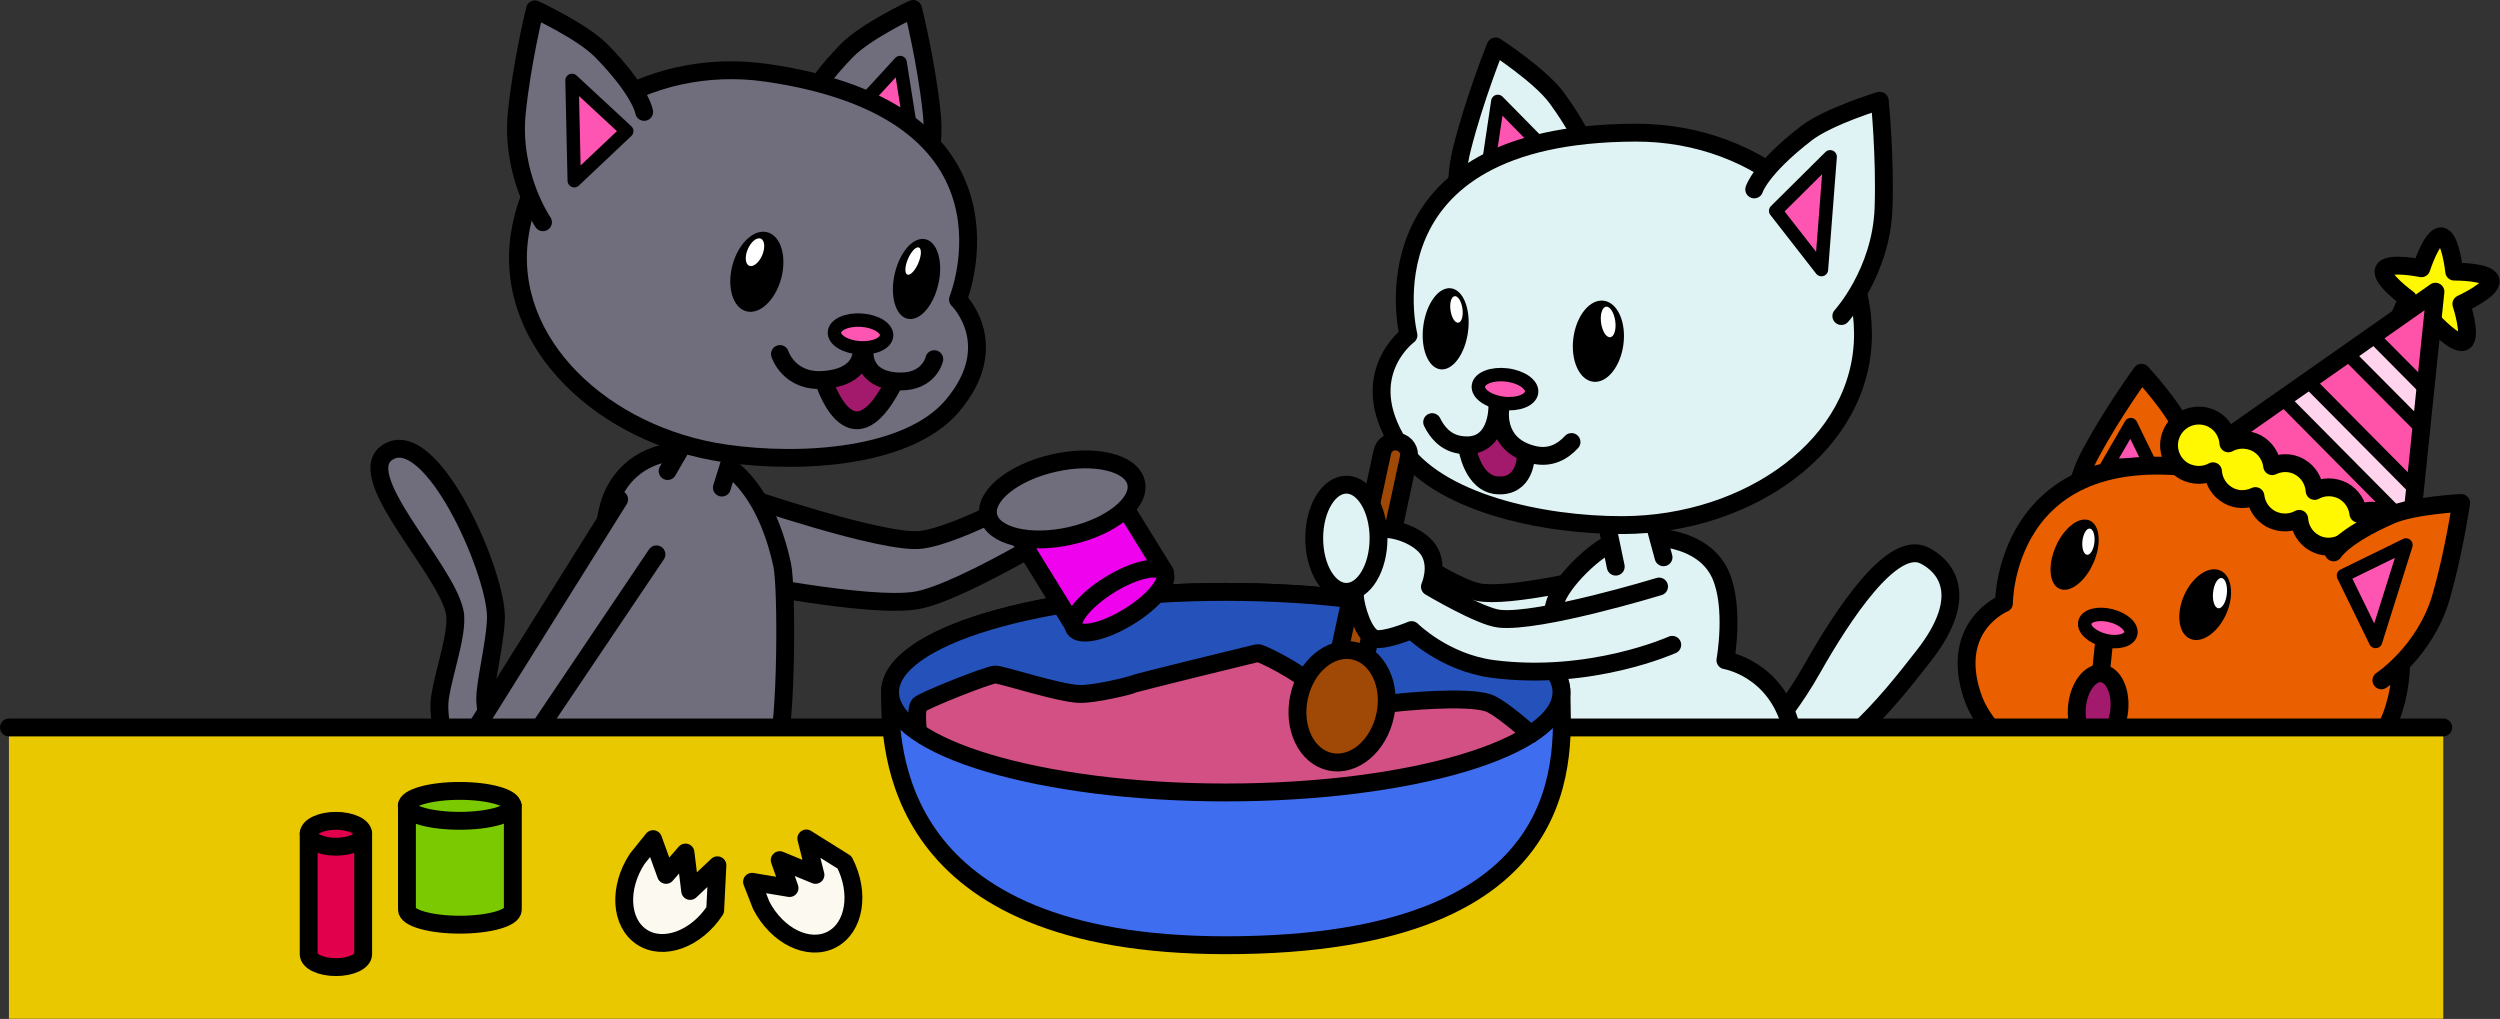
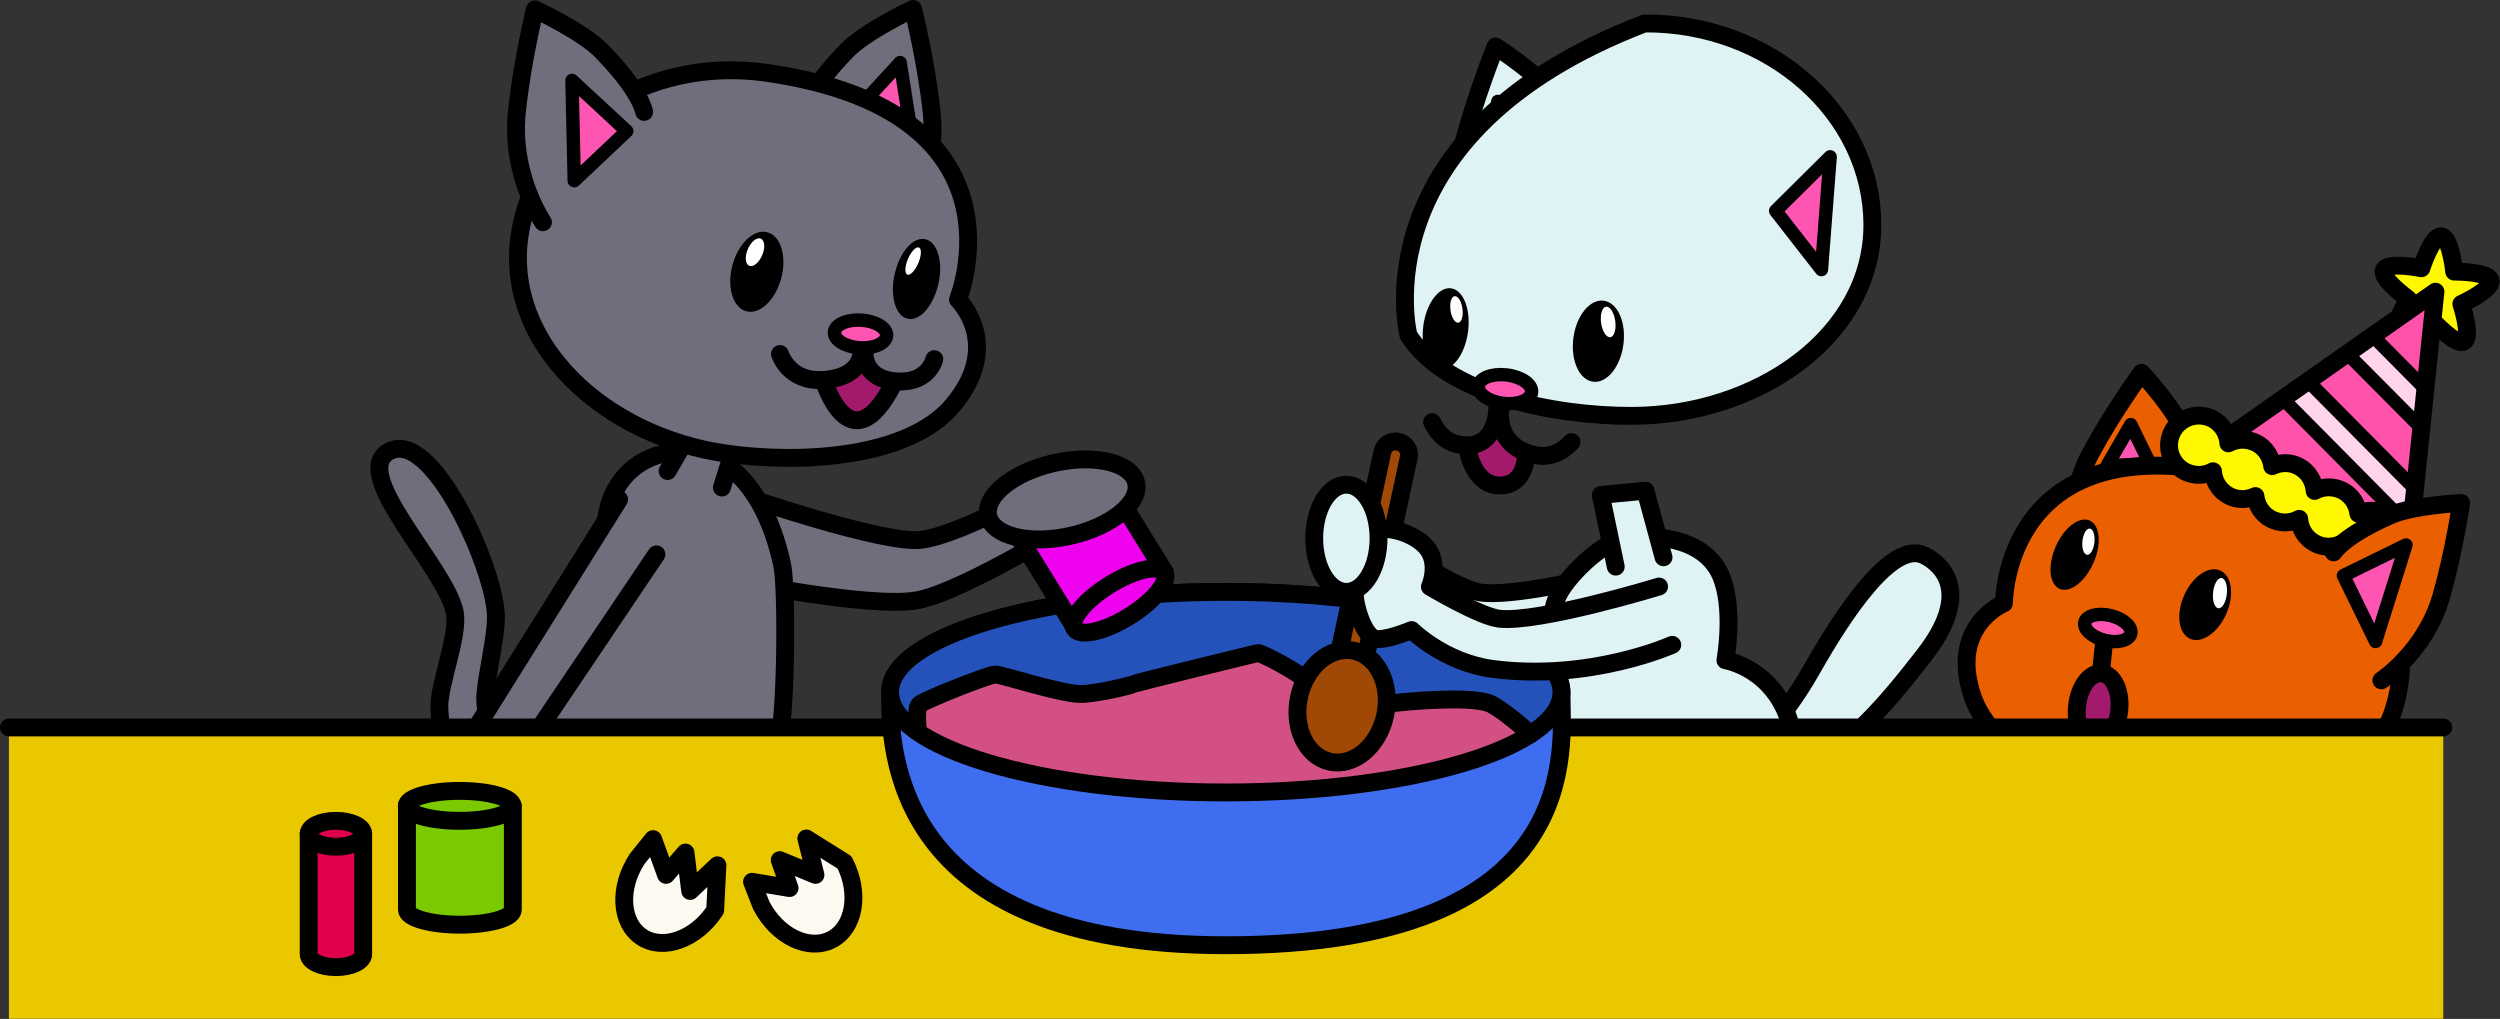
<svg xmlns="http://www.w3.org/2000/svg" version="1.0" id="yourDayImageThree" x="0px" y="0px" viewBox="0 0 1119.3 456.2" enable-background="new 0 0 1119.3 456.2" xml:space="preserve" style="pointer-events: none" aria-labeledby="yourDayThree" role="img">
  <rect x="0" y="0" width="1119.3" height="456.2" fill="#333333" stroke="none" />
  <title id="yourDayThree">The two big cats mix all the ingredients into the bowl while the little cat watches.</title>
  <desc>Your Day Birthday Cat</desc>
  <g id="whiteCat">
    <g id="whiteCatBody">
      <g id="whiteCatLeftArm">
        <path fill="#DFF3F4" stroke="#000000" stroke-width="8" stroke-linecap="round" stroke-linejoin="round" stroke-miterlimit="10" d="M716.7,257.8c0,0-41.3,10.1-54.8,7.3c-15.9-3.3-56-33.3-56-33.3v19.4c0,0,29,28.9,51.8,37.1c12.9,4.6,54.8-1.5,54.8-1.5" />
      </g>
      <g id="whiteCatTail">
        <path fill="#DFF3F4" stroke="#000000" stroke-width="8" stroke-linecap="round" stroke-linejoin="round" stroke-miterlimit="10" d="M779,340.5c0,0,17.4-14.6,32.3-41c13.6-24,35.8-58.1,50.3-50.8c8.8,4.4,21.2,17.4-0.3,44.9c-16.9,21.6-39.6,51-79.9,64.3" />
      </g>
      <g id="whiteCatTummy">
        <path fill="#DFF3F4" stroke="#000000" stroke-width="8" stroke-linecap="round" stroke-linejoin="round" stroke-miterlimit="10" d="M726.7,241.2c-9.8,1.8-25.9,17.4-29.7,26.6c-5.7,13.4-3.4,44.8,2.5,58.1c6.3,14.2,10.9,30.8,23.7,39.7c14.1,9.8,38.1,13,58.4,1.5c15.7-8.9,23.5-29.3,20.3-41.6c-6.8-26.3-29.4-29.9-29.4-29.9s4.3-23.6-2.2-38.3C762.5,240,738.7,239,726.7,241.2z" />
      </g>
      <g id="whiteCatNeck">
        <polyline fill="#DFF3F4" stroke="#000000" stroke-width="8" stroke-linecap="round" stroke-linejoin="round" stroke-miterlimit="10" points="744.8,249.5 736.7,219.7 716.7,221.6 723.4,253.7 " />
      </g>
    </g>
    <g id="whiteCatHead">
      <g id="whiteCatLeftEar">
        <path fill="#DFF3F4" stroke="#000000" stroke-width="8" stroke-linecap="round" stroke-linejoin="round" stroke-miterlimit="10" d="M712.5,74.6c0,0,0-9.4-15.4-30.6c-7.4-10.2-27.5-23.2-27.5-23.2s-9.3,23-15,45.6c-7.1,28,4.6,51.7,4.6,51.7" />
        <polygon fill="#FF55B2" stroke="#000000" stroke-width="6" stroke-linecap="round" stroke-linejoin="round" stroke-miterlimit="10" points="689,64.1 670.6,45.4 666.6,72.2 " />
      </g>
      <g id="whiteCatFace">
-         <path fill="#DFF3F4" stroke="#000000" stroke-width="8" stroke-linecap="round" stroke-linejoin="round" stroke-miterlimit="10" d="M630.6,150.1c0,0-24,17.6-4.2,48.9c16.5,26.1,64.2,36.2,100.2,36.1c56.2-0.2,107.6-35.8,107.5-85.7c-0.2-49.9-45.9-90.3-102-90C607.7,59.8,630.6,150.1,630.6,150.1z" />
+         <path fill="#DFF3F4" stroke="#000000" stroke-width="8" stroke-linecap="round" stroke-linejoin="round" stroke-miterlimit="10" d="M630.6,150.1c16.5,26.1,64.2,36.2,100.2,36.1c56.2-0.2,107.6-35.8,107.5-85.7c-0.2-49.9-45.9-90.3-102-90C607.7,59.8,630.6,150.1,630.6,150.1z" />
      </g>
      <g id="whiteCatMouth">
        <path fill="#A3196B" d="M675.4,192.5l-7.4,0c0,0-6.9,6.2-7.5,6.4c-0.6,0.1-2.9,9.3-2.9,9.3l4.5,5.8l9.9,3.4l5.8-1.3l5.1-9.2l0.3-2.9l-7-5.3L675.4,192.5z" />
        <path fill="none" stroke="#000000" stroke-width="8" stroke-linecap="round" stroke-linejoin="round" stroke-miterlimit="10" d="M683.1,204.7c0,0-0.2,13.4-12.6,12.6c-11.3-0.7-13.6-16.9-13.6-16.9" />
        <path fill="none" stroke="#000000" stroke-width="8" stroke-linecap="round" stroke-linejoin="round" stroke-miterlimit="10" d="M671.9,181.8c0,0-3.8,17.1,14.3,21.7c8.1,2.1,13.7-1.6,17.4-5.6" />
        <path fill="none" stroke="#000000" stroke-width="8" stroke-linecap="round" stroke-linejoin="round" stroke-miterlimit="10" d="M670.4,182.1c0,0,0.4,20-17,17c-6.3-1.1-10-5.6-12.2-10.1" />
        <ellipse transform="matrix(-0.993 -0.118 0.118 -0.993 1322.33 426.812)" fill="#FF55B2" stroke="#000000" stroke-width="6" stroke-linecap="round" stroke-linejoin="round" stroke-miterlimit="10" cx="673.8" cy="174.3" rx="12" ry="6.4" />
      </g>
      <g id="whiteCatEyes">
        <ellipse transform="matrix(-0.991 -0.131 0.131 -0.991 1404.604 397.712)" cx="715.4" cy="152.6" rx="11.3" ry="18.3" />
        <ellipse transform="matrix(-0.991 -0.131 0.131 -0.991 1269.276 377.658)" cx="647.1" cy="147" rx="10.1" ry="18.3" />
        <ellipse transform="matrix(-0.99 0.139 -0.139 -0.99 1452.602 186.459)" fill="#FFFFFF" cx="719.8" cy="143.8" rx="3.2" ry="6.9" />
        <ellipse transform="matrix(-0.99 0.139 -0.139 -0.99 1316.796 184.835)" fill="#FFFFFF" cx="652" cy="138.3" rx="2.7" ry="6" />
      </g>
      <g id="whiteCatRightEar">
-         <path fill="#DFF3F4" stroke="#000000" stroke-width="8" stroke-linecap="round" stroke-linejoin="round" stroke-miterlimit="10" d="M785.4,84.8c0,0,2.6-9.1,23.3-25.1c10-7.7,32.9-14.6,32.9-14.6s2.5,24.7,1.7,48c-1,28.9-18.9,48.4-18.9,48.4" />
        <polygon fill="#FF55B2" stroke="#000000" stroke-width="6" stroke-linecap="round" stroke-linejoin="round" stroke-miterlimit="10" points="795,94.4 819.4,70.2 815.5,120.7 " />
      </g>
    </g>
  </g>
  <g id="grayCat">
    <g id="grayCatBody">
      <g id="grayCatTail">
        <path fill="#706D7C" stroke="#000000" stroke-width="8" stroke-linecap="round" stroke-linejoin="round" stroke-miterlimit="10" d="M255.5,342c0,0-13.4,7.9-26.9-1.2c-7.1-4.8-12-21.4-11.3-29.9c0.8-9.6,5.2-27.3,4.7-36.2c-1.3-21.7-28.7-83-47.8-72.6c-18,9.8,25.3,51.9,29.4,72c2,10-7.1,32.3-6.9,42.4c0.2,11.2,4.7,31.9,18.9,40.7c25.7,15.7,51.6,7.6,51.6,7.6" />
      </g>
      <g id="grayCatRightArm">
        <path fill="#706D7C" stroke="#000000" stroke-width="8" stroke-linecap="round" stroke-linejoin="round" stroke-miterlimit="10" d="M332.2,221.9c0,0,63.4,21.8,80.1,19.8c18-2.2,57.1-24.7,57.1-24.7l18,13.1c0,0-56,35.1-77,38.7c-21.3,3.7-83.6-9.2-83.6-9.2" />
      </g>
      <g id="grayCatTummy">
        <path fill="#706D7C" stroke="#000000" stroke-width="8" stroke-linecap="round" stroke-linejoin="round" stroke-miterlimit="10" d="M312.1,202.7c-13.6-2.2-29.6,2.2-37.4,18.2c-8.2,16.7-3.2,54.1-3.2,54.1s-29.8,32.8-32.6,47.9c-2.6,14.4,0.5,37.1,26.4,49.8c45.2,22.3,77.9-25.1,82.5-37c4.4-11.5,4.6-72.8,2.4-82.8C343,219.9,326.9,205.1,312.1,202.7z" />
      </g>
      <g id="grayCatNeck">
        <polyline fill="#706D7C" stroke="#000000" stroke-width="8" stroke-linecap="round" stroke-linejoin="round" stroke-miterlimit="10" points="298.9,210.9 315,183.1 332.2,189.5 323.2,218.3 " />
      </g>
      <g id="grayCatLeftArm">
        <path fill="#706D7C" stroke="#000000" stroke-width="8" stroke-linecap="round" stroke-linejoin="round" stroke-miterlimit="10" d="M293.9,248.2L206.5,378c0,0-55.4,17.3-61.7,3.2c-12.3-27.8,48.3-23.2,48.3-23.2l84.1-134.4" />
      </g>
    </g>
    <g id="grayCatHead">
      <g id="grayCatLeftEar">
        <path fill="#706D7C" stroke="#000000" stroke-width="8" stroke-linecap="round" stroke-linejoin="round" stroke-miterlimit="10" d="M360.1,50.1c0,0,1.2-9.1,19-27.4C387.6,13.9,408.8,4,408.8,4s5.9,23.5,8.3,46.1c3,28-11.5,49.3-11.5,49.3" />
        <path fill="#FF55B2" stroke="#000000" stroke-width="6" stroke-linecap="round" stroke-linejoin="round" stroke-miterlimit="10" d="M387.9,44.3C389.2,43.2,403,28,403,28l4,25.3L387.9,44.3z" />
      </g>
      <g id="grayCatFace">
        <path fill="#706D7C" stroke="#000000" stroke-width="8" stroke-linecap="round" stroke-linejoin="round" stroke-miterlimit="10" d="M428.9,134.1c0,0,20.8,20.2-2.6,47.7c-19.5,22.9-66.9,26.2-101.6,21.2c-54.2-7.8-99-49.1-92.1-97.3s56.5-80.9,110.7-73.1C463.3,50,428.9,134.1,428.9,134.1z" />
      </g>
      <g id="grayCatMouth">
        <ellipse transform="matrix(0.998 6.599566e-002 -6.599566e-002 0.998 10.706 -25.098)" fill="#FF55B2" stroke="#000000" stroke-width="6" stroke-linecap="round" stroke-linejoin="round" stroke-miterlimit="10" cx="385.2" cy="149.5" rx="11.7" ry="6.2" />
        <polygon fill="#A3196B" points="382.8,163.3 391.3,163.9 397.9,171.3 397.3,180 390.9,187 385.4,188 377.2,185.3 372.5,178.9 370.4,170.2 381.9,166.5 " />
        <path fill="none" stroke="#000000" stroke-width="8" stroke-linecap="round" stroke-linejoin="round" stroke-miterlimit="10" d="M368.7,170.1c0,0,11.8,39.1,31,2.3" />
        <path fill="none" stroke="#000000" stroke-width="8" stroke-linecap="round" stroke-linejoin="round" stroke-miterlimit="10" d="M385.7,157c0,0,1.2,11.8-17,13.1c-15.6,1.1-19.5-11.6-19.5-11.6" />
        <path fill="none" stroke="#000000" stroke-width="8" stroke-linecap="round" stroke-linejoin="round" stroke-miterlimit="10" d="M387.1,157.6c0,0-1.3,13,16,13.2c13,0.1,15.2-10,15.2-10" />
      </g>
      <g id="grayCatEyes">
        <ellipse transform="matrix(0.967 0.257 -0.257 0.967 42.548 -82.859)" cx="338.7" cy="121.5" rx="11.3" ry="18.3" />
        <path d="M420,127.7c-2.4,9.8-8.6,16.5-14,14.9c-5.3-1.5-7.7-10.7-5.3-20.5c2.4-9.8,8.6-16.5,14-14.9C420,108.8,422.4,118,420,127.7z" />
        <ellipse transform="matrix(0.919 0.394 -0.394 0.919 71.925 -124.099)" fill="#FFFFFF" cx="338" cy="113" rx="3.5" ry="6.6" />
        <ellipse transform="matrix(0.919 0.394 -0.394 0.919 79.239 -151.715)" fill="#FFFFFF" cx="408.8" cy="117" rx="2.5" ry="6.6" />
      </g>
      <g id="grayCatRightEar">
        <path fill="#706D7C" stroke="#000000" stroke-width="8" stroke-linecap="round" stroke-linejoin="round" stroke-miterlimit="10" d="M288.4,50.1c0,0-1.3-9.1-19.1-27.3c-8.6-8.8-29.8-18.6-29.8-18.6s-5.8,23.5-8.1,46.1c-2.9,28,11.7,49.2,11.7,49.2" />
        <polygon fill="#FF55B2" stroke="#000000" stroke-width="6" stroke-linecap="round" stroke-linejoin="round" stroke-miterlimit="10" points="280.6,58.7 256.1,36 257.1,80.9 " />
      </g>
    </g>
  </g>
  <g id="orangeCat_1_">
    <g id="orangeCatHead">
      <g id="orangeCatLeftEar">
        <path fill="#EA5F00" stroke="#000000" stroke-width="8" stroke-linecap="round" stroke-linejoin="round" stroke-miterlimit="10" d="M984.2,222.6c0,0,2.1-8.1-6.7-29.7c-4.2-10.4-18.7-26-18.7-26s-13,17.8-22.8,36.1c-12.2,22.6-7.2,45.6-7.2,45.6" />
        <polygon fill="#FF55B2" stroke="#000000" stroke-width="6" stroke-linecap="round" stroke-linejoin="round" stroke-miterlimit="10" points="943.3,208.6 954,190.1 962.5,207.5 " />
      </g>
      <g id="orangeCatFace_1_">
        <path fill="#EA5F00" stroke="#000000" stroke-width="8" stroke-linecap="round" stroke-linejoin="round" stroke-miterlimit="10" d="M897.2,270.1c0,0-24.5,10-14.2,41.3c8.6,26.1,47.6,45.2,78.6,52.8c48.5,12,100.6-7.6,111.3-50.7s-20-87.8-68.5-99.8C897,187.2,897.2,270.1,897.2,270.1z" />
      </g>
      <g id="orangeCatHet_1_">
        <g>
          <path fill="#FFF800" stroke="#000000" stroke-width="8" stroke-linecap="round" stroke-linejoin="round" stroke-miterlimit="10" d="M1093,105.8c-4.2-0.4-8.9,14.3-8.9,14.3s-15.1-3.1-16.8,0.8s10.8,12.9,10.8,12.9s-7.6,13.4-4.5,16.2c3.1,2.8,15.6-6.3,15.6-6.3s10.4,11.4,14,9.2c3.6-2.1-1.2-16.8-1.2-16.8s14-6.4,13.1-10.5c-0.9-4.1-16.3-4-16.3-4S1097.2,106.2,1093,105.8z" />
        </g>
        <g>
          <polygon fill="#FF52A9" points="996.5,195.8 1089.7,129 1090.8,132.7 1077.4,249.1 990.5,200.4 " />
          <polygon fill="#FFD4EC" points="1049.2,159.4 1083.2,189.1 1086.4,172.7 1064.9,150.8 " />
          <polygon fill="#FFD4EC" points="1034.6,171 1022.3,179.1 1080.8,237.6 1082.5,218.7 " />
          <polygon fill="none" stroke="#000000" stroke-width="8" stroke-linecap="round" stroke-linejoin="round" stroke-miterlimit="10" points="988.7,201.9 1090.4,130.6 1078.1,249.5 " />
          <line fill="none" stroke="#000000" stroke-width="6" stroke-linecap="round" stroke-linejoin="round" stroke-miterlimit="10" x1="1033.7" y1="171" x2="1080.9" y2="218.6" />
          <line fill="none" stroke="#000000" stroke-width="6" stroke-linecap="round" stroke-linejoin="round" stroke-miterlimit="10" x1="1023.3" y1="179.8" x2="1078" y2="235" />
          <line fill="none" stroke="#000000" stroke-width="6" stroke-linecap="round" stroke-linejoin="round" stroke-miterlimit="10" x1="1062.6" y1="150.7" x2="1085.7" y2="174" />
          <line fill="none" stroke="#000000" stroke-width="6" stroke-linecap="round" stroke-linejoin="round" stroke-miterlimit="10" x1="1050.9" y1="158.3" x2="1083.8" y2="191.4" />
        </g>
        <g>
          <path fill="#FFF800" stroke="#000000" stroke-width="8" stroke-linecap="round" stroke-linejoin="round" stroke-miterlimit="10" d="M990.9,187.7c4.1,2.3,6.5,6.4,6.8,10.8c3.8-2.1,8.6-2.2,12.8,0c3.9,2.2,6.3,6,6.8,10.2c3.8-1.8,8.3-1.9,12.2,0.3c4.1,2.3,6.5,6.4,6.8,10.8c3.8-2.1,8.6-2.2,12.8,0c3.9,2.2,6.3,6,6.8,10.2c3.8-1.8,8.3-1.9,12.2,0.3c4.1,2.3,6.5,6.4,6.8,10.8c3.8-2.1,8.6-2.2,12.8,0c6.4,3.5,8.8,11.6,5.2,18.1c-3.5,6.4-11.6,8.8-18.1,5.2c-4.1-2.3-6.5-6.4-6.8-10.8c-3.8,2.1-8.6,2.2-12.8,0c-3.9-2.2-6.3-6-6.8-10.2c-3.8,1.8-8.3,1.9-12.2-0.3c-4.1-2.3-6.5-6.4-6.8-10.8c-3.8,2.1-8.6,2.2-12.8,0c-3.9-2.2-6.3-6-6.8-10.2c-3.8,1.8-8.3,1.9-12.2-0.3c-4.1-2.3-6.5-6.4-6.8-10.8c-3.8,2.1-8.6,2.2-12.8,0c-6.4-3.5-8.8-11.6-5.2-18.1C976.4,186.5,984.4,184.2,990.9,187.7z" />
        </g>
      </g>
      <g id="orangeCatMouth_1_">
        <ellipse transform="matrix(0.995 0.104 -0.104 0.995 38.029 -95.889)" fill="#A3196B" stroke="#000000" stroke-width="8" stroke-linecap="round" stroke-linejoin="round" stroke-miterlimit="10" cx="939" cy="316.9" rx="9.5" ry="15.7" />
        <line fill="none" stroke="#000000" stroke-width="8" stroke-linecap="round" stroke-linejoin="round" stroke-miterlimit="10" x1="942.2" y1="286" x2="940.7" y2="300.4" />
        <ellipse transform="matrix(-0.97 -0.243 0.243 -0.97 1790.816 783.061)" fill="#FF55B2" stroke="#000000" stroke-width="6" stroke-linecap="round" stroke-linejoin="round" stroke-miterlimit="10" cx="943.7" cy="281" rx="10.6" ry="5.7" />
      </g>
      <g id="orangeCatEyes_1_">
        <ellipse transform="matrix(-0.915 -0.404 0.404 -0.915 1781.195 917.548)" cx="987.3" cy="271" rx="10.3" ry="16.7" />
        <ellipse transform="matrix(-0.915 -0.404 0.404 -0.915 1678.313 851.171)" cx="928.9" cy="248.7" rx="9.2" ry="16.7" />
        <ellipse transform="matrix(-0.995 -0.104 0.104 -0.995 1955.715 633.347)" fill="#FFFFFF" cx="994.4" cy="265.7" rx="3.1" ry="6.8" />
        <ellipse transform="matrix(-0.995 -0.104 0.104 -0.995 1840.623 581.203)" fill="#FFFFFF" cx="935.5" cy="242.6" rx="2.7" ry="5.9" />
      </g>
      <g id="orangeCatRightEar_1_">
        <path fill="#EA5F00" stroke="#000000" stroke-width="8" stroke-linecap="round" stroke-linejoin="round" stroke-miterlimit="10" d="M1044.8,247.3c0,0,4.2-7.3,25.5-16.6c10.2-4.5,31.6-5.5,31.6-5.5s-3.2,21.9-8.9,41.8c-7.1,24.7-26.8,37.6-26.8,37.6" />
        <polygon fill="#FF55B2" stroke="#000000" stroke-width="6" stroke-linecap="round" stroke-linejoin="round" stroke-miterlimit="10" points="1063.6,287.2 1077.2,244 1049.2,257.7 " />
      </g>
    </g>
  </g>
  <g id="table_1_">
    <rect x="4" y="325.7" fill="#EAC800" width="1089.9" height="130.4" />
    <line fill="none" stroke="#000000" stroke-width="8" stroke-linecap="round" stroke-linejoin="round" stroke-miterlimit="10" x1="4" y1="325.7" x2="1093.9" y2="325.7" />
  </g>
  <g id="bowl">
    <path fill="#3F6DEF" stroke="#000000" stroke-width="8" stroke-linecap="round" stroke-linejoin="round" stroke-miterlimit="10" d="M699.1,309.9c0,24.8,12,113.3-150.3,113.3c-150.3,0-150.3-88.5-150.3-113.3c0-24.8,67.3-44.9,150.3-44.9S699.1,285.1,699.1,309.9z" />
    <ellipse fill="#2452BA" cx="548.8" cy="309.9" rx="150.3" ry="44.9" />
    <path fill="#D35085" d="M658.4,313.5l19.6,9.1l3.1,8.6l-20,8.5c0,0-15.7,6.1-26.7,8.6s-24.1,2.6-26.9,2.9c-2.7,0.3-15.6,2.3-32.9,2.9c-17.3,0.6-35.2-0.3-40,0s-16-0.8-24.3-2.3s-47.2-5-47.2-5l-41.4-12.9l-12.4-7.2V316l36.2-13.9l33.3,8.5h9.5l21.3-3.6l54.5-14.6l13.8,7.1l8.3,7l12.8,6.5l16.5-0.3l18-0.3L658.4,313.5z" />
    <path fill="none" stroke="#000000" stroke-width="8" stroke-linecap="round" stroke-linejoin="round" stroke-miterlimit="10" d="M685.3,328.7c0,0-13.4-12.1-19-14c-9.8-3.3-39.7-0.3-41.3,0c-1.7,0.3-29-0.3-36-7s-24.7-15.7-26-15.3c-1.3,0.3-54.7,13.3-56,14c-1.3,0.7-17.7,4.6-23.8,4.3c-9.6-0.4-34.6-8.7-37.6-8.7s-32.3,11.7-34,13.5s-0.7,10.9-0.7,10.9" />
    <ellipse fill="none" stroke="#000000" stroke-width="8" stroke-linecap="round" stroke-linejoin="round" stroke-miterlimit="10" cx="548.8" cy="309.9" rx="150.3" ry="44.9" />
  </g>
  <g id="spoon">
    <path fill="#A04805" stroke="#000000" stroke-width="8" stroke-linecap="round" stroke-linejoin="round" stroke-miterlimit="10" d="M602.5,307L602.5,307c-3.3-0.7-5.4-3.9-4.6-7.2l21-97.4c0.7-3.3,3.9-5.4,7.2-4.6l0,0c3.3,0.7,5.4,3.9,4.6,7.2l-21,97.4C609,305.7,605.8,307.7,602.5,307z" />
    <ellipse transform="matrix(0.978 0.211 -0.211 0.978 80.174 -119.571)" fill="#A04805" stroke="#000000" stroke-width="8" stroke-linecap="round" stroke-linejoin="round" stroke-miterlimit="10" cx="600.6" cy="316" rx="19.7" ry="25.4" />
  </g>
  <g id="whiteCatRightArm">
    <path fill="#DFF3F4" stroke="#000000" stroke-width="8" stroke-linecap="round" stroke-linejoin="round" stroke-miterlimit="10" d="M742.8,262.6c0,0-53.7,16.4-71.6,14.4c-8.7-1-31-14.3-31-14.3s4.1-9.2-0.6-16.4c-4.8-7.3-19.5-11.8-25-8.2c-6.3,4.1-8.6,21.5-8,29c0.4,5.1,3.8,16.7,8.6,18.7c3.9,1.7,16.8-3.7,16.8-3.7s14.5,14.5,36.3,17.4c43.8,5.7,80.4-10.8,80.4-10.8" />
  </g>
  <g id="whiteCatLeftHand">
    <ellipse fill="#DFF3F4" stroke="#000000" stroke-width="8" stroke-linecap="round" stroke-linejoin="round" stroke-miterlimit="10" cx="602.8" cy="241" rx="14.4" ry="24" />
  </g>
  <g id="containerTwo">
    <path fill="#7BC900" stroke="#000000" stroke-width="8" stroke-linecap="round" stroke-linejoin="round" stroke-miterlimit="10" d="M229.6,360.8v46.5c0,3.7-10.6,6.7-23.7,6.7c-13.1,0-23.7-3-23.7-6.7v-46.5" />
    <ellipse fill="#7BC900" stroke="#000000" stroke-width="8" stroke-linecap="round" stroke-linejoin="round" stroke-miterlimit="10" cx="205.8" cy="360.8" rx="23.7" ry="6.7" />
  </g>
  <g id="containerThree">
    <path fill="#E0004B" stroke="#000000" stroke-width="8" stroke-linecap="round" stroke-linejoin="round" stroke-miterlimit="10" d="M162.6,373.3v53.9c0,3.2-5.4,5.8-12.2,5.8s-12.2-2.6-12.2-5.8v-53.9" />
    <ellipse fill="#E0004B" stroke="#000000" stroke-width="8" stroke-linecap="round" stroke-linejoin="round" stroke-miterlimit="10" cx="150.4" cy="373.3" rx="12.2" ry="5.8" />
  </g>
  <g id="eggShellOne">
    <path fill="#FCFAF0" stroke="#000000" stroke-width="8" stroke-linecap="round" stroke-linejoin="round" stroke-miterlimit="10" d="M285.3,384.5c-8.5,13-7.6,28.6,2,35s24.4,1,32.9-12l1-20.1L309,398.9l-2.1-17.2l-8.7,10l-5.8-16L285.3,384.5z" />
  </g>
  <g id="eggShellTwo">
    <path fill="#FCFAF0" stroke="#000000" stroke-width="8" stroke-linecap="round" stroke-linejoin="round" stroke-miterlimit="10" d="M340.8,405.3c7.1,13.8,21.2,20.7,31.5,15.4s12.9-20.8,5.8-34.6L361,375.4l4.1,16.3l-16-6.6l4.4,12.5l-16.8-2.8L340.8,405.3z" />
  </g>
  <g id="grayCatHandAndContainer">
    <g id="conatinerOne">
      <path fill="#EF03EF" stroke="#000000" stroke-width="8" stroke-linecap="round" stroke-linejoin="round" stroke-miterlimit="10" d="M480.6,280.1l-26.9-43.6c-2.4-3.9,4.6-12.7,15.8-19.5s22.1-9.3,24.5-5.4l27.6,44.7" />
      <ellipse transform="matrix(-0.851 0.526 -0.526 -0.851 1069.253 233.923)" fill="#EF03EF" stroke="#000000" stroke-width="8" stroke-linecap="round" stroke-linejoin="round" stroke-miterlimit="10" cx="501.4" cy="268.8" rx="23.7" ry="8.3" />
    </g>
    <g id="grayCatRighthand">
      <ellipse transform="matrix(0.976 -0.22 0.22 0.976 -37.526 109.84)" fill="#706D7C" stroke="#000000" stroke-width="8" stroke-linecap="round" stroke-linejoin="round" stroke-miterlimit="10" cx="475.3" cy="223.7" rx="33.9" ry="16.7" />
    </g>
  </g>
</svg>